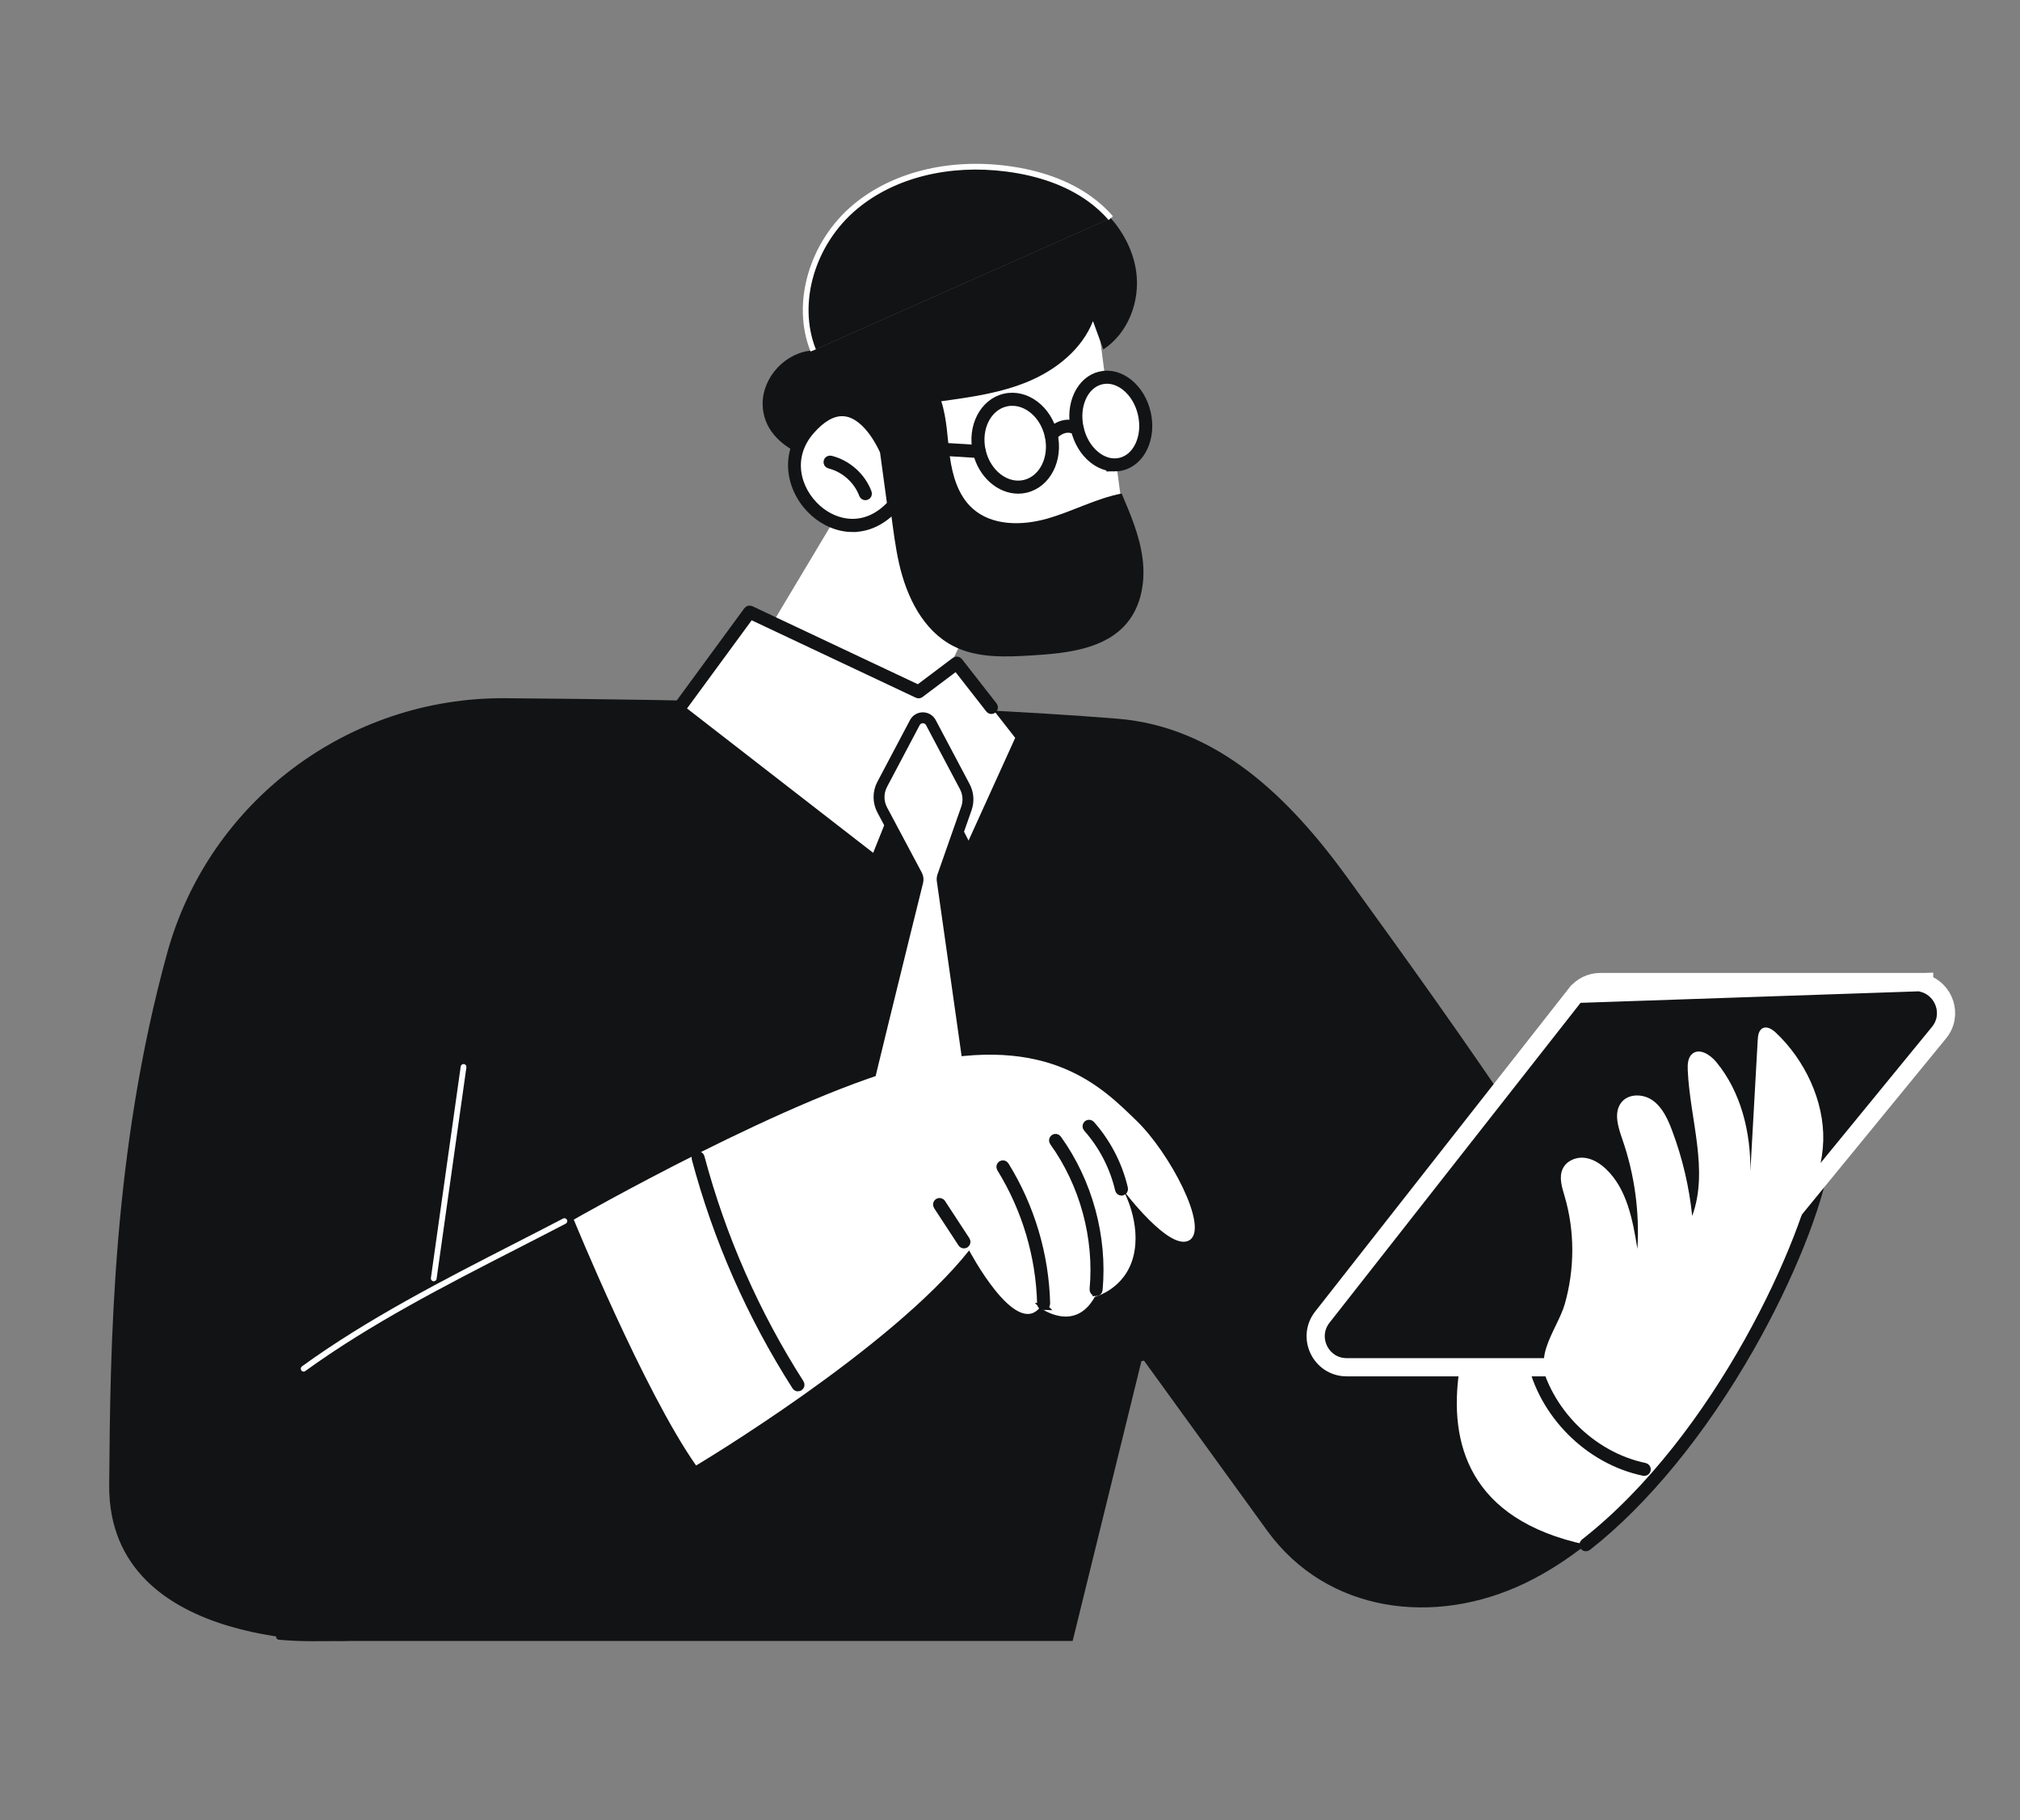
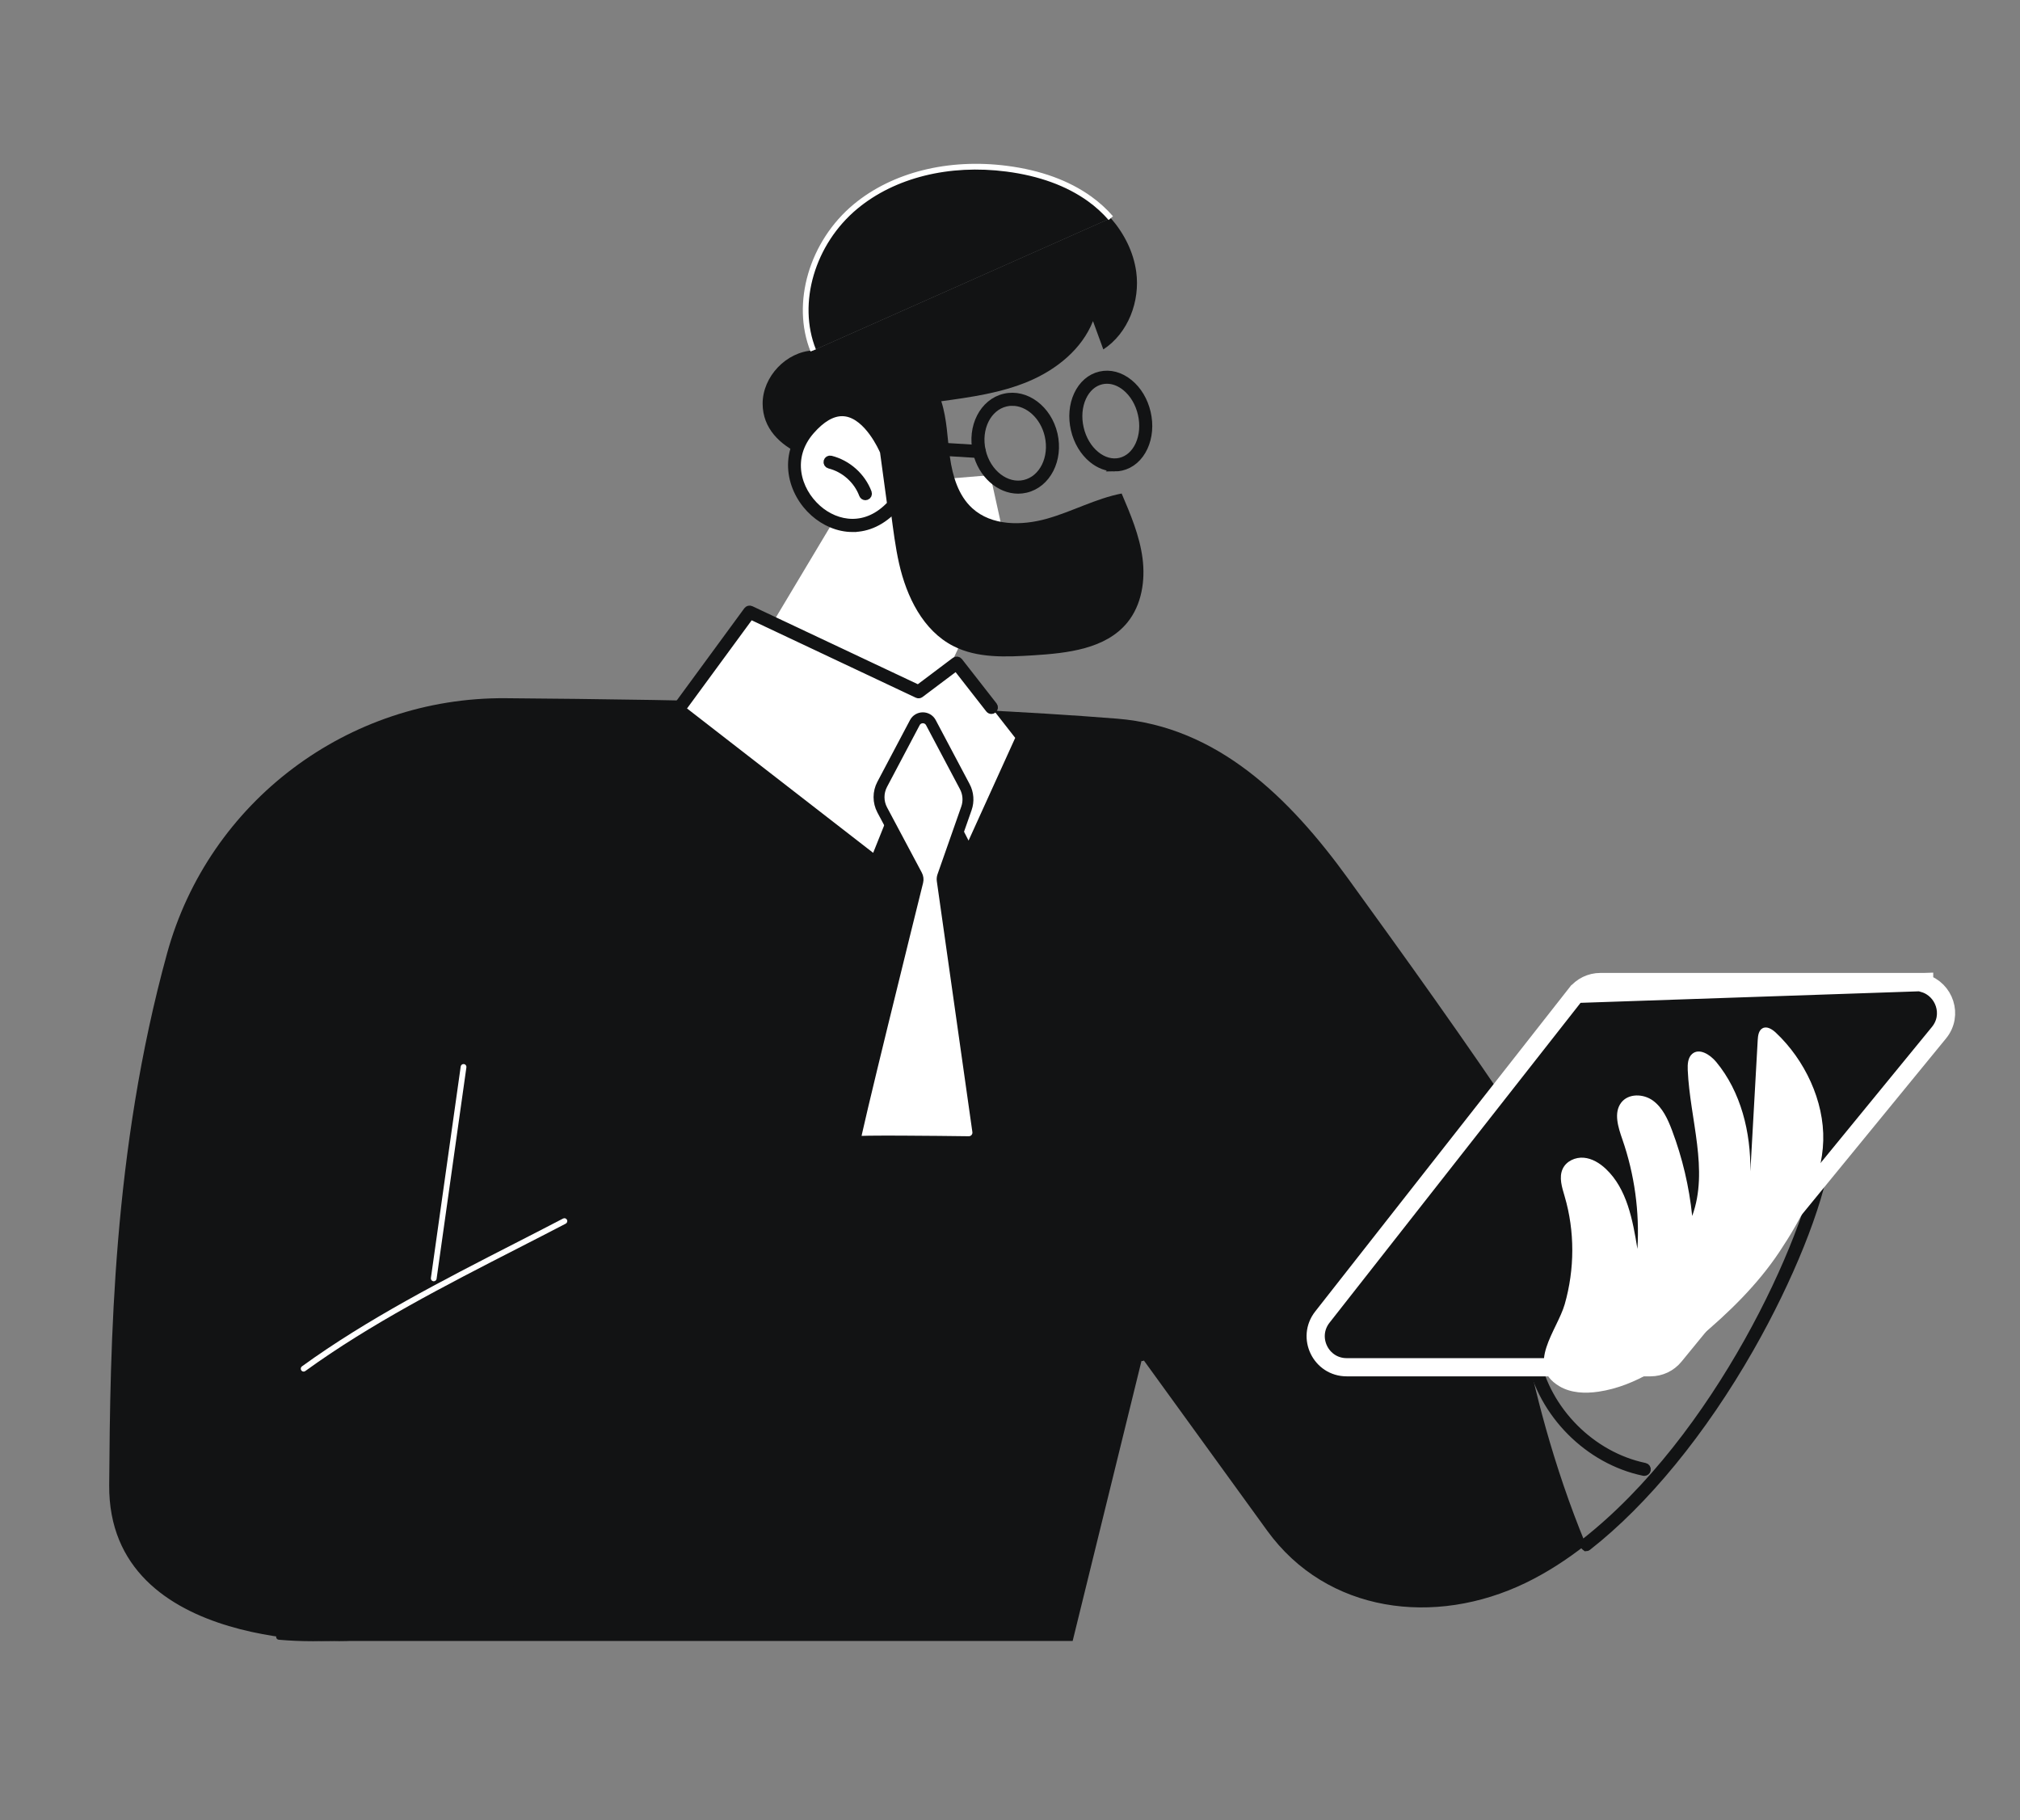
<svg xmlns="http://www.w3.org/2000/svg" width="111" height="100" viewBox="0 0 111 100" fill="none">
  <rect x="0" y="0" width="111" height="100" fill="#808080" stroke="none" />
  <g id="illustration">
    <g id="Group">
      <g id="Group_2">
        <path id="Vector" d="M40.674 37.199L46.944 26.721L54.417 26.106L55.289 30.056L50.436 40.311L40.674 37.199Z" fill="white" />
      </g>
      <g id="Group_3">
-         <path id="Vector_2" d="M60.098 15.91L61.94 30.056C61.94 30.056 52.885 33.365 52.224 30.463C51.563 27.56 49.939 20.167 49.939 20.167L60.098 15.91Z" fill="white" />
-       </g>
+         </g>
      <path id="Vector_3" d="M61.04 11.985C61.769 12.821 62.286 13.836 62.436 14.93C62.659 16.546 61.993 18.308 60.628 19.197C60.438 18.678 60.249 18.16 60.06 17.642C59.453 19.179 58.061 20.299 56.539 20.944C55.019 21.588 53.361 21.819 51.724 22.044C52.044 23.033 52.056 24.091 52.2 25.121C52.345 26.151 52.657 27.219 53.425 27.92C54.492 28.895 56.141 28.889 57.532 28.496C58.922 28.104 60.217 27.388 61.635 27.113C62.124 28.259 62.618 29.424 62.781 30.659C62.944 31.895 62.737 33.233 61.95 34.199C60.758 35.658 58.653 35.886 56.773 36.003C55.282 36.096 53.706 36.173 52.377 35.49C50.718 34.637 49.816 32.78 49.405 30.959C48.994 29.138 48.957 27.241 48.449 25.445C47.602 25.412 46.754 25.379 45.908 25.346C45.134 25.316 44.658 25.267 44.009 24.966C42.864 24.435 41.912 23.545 41.907 22.18C41.903 20.694 43.203 19.325 44.685 19.253L61.038 11.984L61.04 11.985Z" fill="#121314" />
      <g id="Group_4">
        <path id="Vector_4" d="M44.687 19.253C43.594 16.524 44.754 13.218 47.016 11.343C49.278 9.469 52.413 8.893 55.326 9.271C56.941 9.48 58.547 9.975 59.871 10.925C60.298 11.231 60.693 11.588 61.04 11.986L44.687 19.254V19.253Z" fill="#121314" />
        <path id="Vector_5" d="M44.54 19.311C43.474 16.648 44.473 13.245 46.915 11.22C49.039 9.461 52.111 8.693 55.346 9.112C57.187 9.351 58.74 9.917 59.963 10.795C60.404 11.111 60.806 11.476 61.159 11.88L60.92 12.088C60.584 11.703 60.2 11.353 59.779 11.052C58.599 10.206 57.093 9.658 55.305 9.426C52.158 9.017 49.172 9.76 47.117 11.464C44.777 13.403 43.816 16.654 44.833 19.193L44.539 19.311L44.54 19.311Z" fill="white" />
      </g>
      <g id="Group_5">
        <g id="Group_6">
          <path id="Vector_6" d="M48.709 24.766C48.709 24.766 47.023 20.615 44.441 23.564C41.86 26.515 46.242 30.965 49.114 27.748L48.709 24.766Z" fill="white" />
          <path id="Vector_7" d="M46.853 29.029C46.061 29.029 45.309 28.693 44.724 28.175C43.487 27.08 42.926 25.055 44.322 23.46C45.064 22.613 45.815 22.247 46.554 22.371C47.991 22.613 48.821 24.62 48.856 24.705C48.861 24.718 48.864 24.73 48.866 24.743L49.271 27.726C49.277 27.772 49.263 27.818 49.232 27.853C48.487 28.688 47.65 29.028 46.853 29.028V29.029ZM46.275 22.664C45.72 22.664 45.145 23.001 44.56 23.669C43.285 25.126 43.783 26.92 44.933 27.939C45.977 28.863 47.614 29.139 48.947 27.697L48.554 24.808C48.471 24.613 47.697 22.884 46.5 22.683C46.425 22.671 46.35 22.664 46.275 22.664Z" fill="#121314" stroke="#121314" stroke-width="0.4" />
        </g>
        <path id="Vector_8" d="M47.555 27.281C47.491 27.281 47.43 27.241 47.406 27.178C47.106 26.375 46.403 25.748 45.572 25.541C45.487 25.52 45.436 25.434 45.457 25.349C45.478 25.264 45.563 25.213 45.649 25.234C46.579 25.466 47.366 26.169 47.703 27.067C47.734 27.149 47.692 27.241 47.61 27.271C47.592 27.278 47.573 27.281 47.555 27.281Z" fill="#121314" stroke="#121314" stroke-width="0.4" />
      </g>
      <g id="Group_7">
        <path id="Vector_9" d="M55.95 26.922C54.92 26.922 53.942 26.068 53.659 24.842C53.337 23.45 54.03 22.096 55.203 21.825C56.376 21.553 57.592 22.464 57.914 23.856C58.235 25.248 57.543 26.602 56.369 26.873C56.229 26.906 56.089 26.922 55.95 26.922H55.95ZM55.624 22.093C55.507 22.093 55.391 22.106 55.274 22.134C54.271 22.366 53.685 23.549 53.967 24.771C54.249 25.993 55.297 26.798 56.298 26.565C57.301 26.333 57.887 25.15 57.605 23.928C57.356 22.848 56.509 22.094 55.624 22.094V22.093Z" fill="#121314" stroke="#121314" stroke-width="0.4" />
        <g id="Group_8">
-           <path id="Vector_10" d="M62.88 22.706C63.182 24.015 62.603 25.267 61.586 25.503C60.569 25.739 59.5 24.869 59.198 23.559C58.896 22.25 59.475 20.999 60.492 20.763C61.509 20.528 62.578 21.398 62.88 22.707V22.706Z" fill="white" stroke="#121314" stroke-width="0.4" />
          <path id="Vector_11" d="M61.247 25.7C60.825 25.7 60.402 25.541 60.024 25.234C59.546 24.844 59.198 24.263 59.043 23.596C58.889 22.928 58.947 22.253 59.206 21.692C59.471 21.119 59.915 20.734 60.455 20.608C60.996 20.483 61.562 20.634 62.052 21.033C62.531 21.422 62.879 22.003 63.033 22.671C63.187 23.338 63.13 24.014 62.871 24.574C62.605 25.147 62.162 25.533 61.621 25.658C61.498 25.687 61.372 25.701 61.246 25.701L61.247 25.7ZM60.829 20.883C60.727 20.883 60.626 20.894 60.527 20.917C60.084 21.02 59.716 21.342 59.493 21.826C59.264 22.322 59.214 22.925 59.352 23.524C59.49 24.123 59.8 24.643 60.223 24.988C60.636 25.324 61.107 25.452 61.55 25.35C61.993 25.247 62.361 24.925 62.584 24.442C62.813 23.945 62.864 23.342 62.725 22.743C62.587 22.144 62.277 21.624 61.854 21.279C61.534 21.019 61.179 20.883 60.829 20.883Z" fill="#121314" stroke="#121314" stroke-width="0.4" />
        </g>
-         <path id="Vector_12" d="M57.76 24.051C57.724 24.051 57.689 24.039 57.659 24.015C57.592 23.959 57.582 23.859 57.638 23.791C57.895 23.48 58.568 23.003 59.278 23.423C59.354 23.467 59.378 23.565 59.334 23.64C59.29 23.715 59.193 23.74 59.118 23.696C58.46 23.307 57.906 23.965 57.883 23.993C57.852 24.031 57.806 24.051 57.761 24.051H57.76Z" fill="#121314" stroke="#121314" stroke-width="0.4" />
        <path id="Vector_13" d="M53.813 24.965C53.813 24.965 53.807 24.965 53.803 24.965L48.699 24.65C48.612 24.645 48.545 24.569 48.551 24.482C48.556 24.395 48.633 24.327 48.718 24.334L53.823 24.649C53.91 24.654 53.977 24.73 53.971 24.817C53.966 24.901 53.896 24.965 53.813 24.965Z" fill="#121314" stroke="#121314" stroke-width="0.4" />
      </g>
    </g>
    <g id="Group_9">
      <g id="Group_10">
        <g id="Group_11">
          <path id="Vector_14" d="M82.931 67.865L84.003 62.402C80.52 57.175 77.1 52.443 74.086 48.279C70.847 43.805 66.888 39.924 61.387 39.483C51.52 38.693 37.807 38.435 27.777 38.359C19.13 38.294 11.477 44.03 9.181 52.377C6.184 63.27 6.057 73.834 6 81.589C5.933 90.824 19.203 90.153 19.203 90.153H58.943L62.763 74.615L69.635 84.097C72.906 88.609 78.834 89.386 83.845 86.957C84.981 86.407 86.084 85.697 87.146 84.866C83.512 76.079 82.93 67.865 82.93 67.865L82.931 67.865Z" fill="#121314" />
-           <path id="Vector_15" d="M100.223 63.601L88.171 68.874C86.786 66.64 85.389 64.483 84.003 62.402L82.931 67.865C82.931 67.865 74.2 82.099 87.147 84.865C94.207 79.346 99.45 68.491 100.223 63.601Z" fill="white" />
-           <path id="Vector_16" d="M87.147 85.025C87.099 85.025 87.053 85.004 87.021 84.963C86.968 84.894 86.98 84.795 87.049 84.741C94.397 78.997 99.354 68.076 100.066 63.576C100.079 63.49 100.161 63.432 100.247 63.445C100.333 63.458 100.392 63.54 100.379 63.626C99.962 66.261 98.353 70.266 96.18 74.076C93.572 78.649 90.398 82.525 87.244 84.991C87.215 85.013 87.18 85.025 87.147 85.025Z" fill="#121314" stroke="#121314" stroke-width="0.4" />
+           <path id="Vector_16" d="M87.147 85.025C86.968 84.894 86.98 84.795 87.049 84.741C94.397 78.997 99.354 68.076 100.066 63.576C100.079 63.49 100.161 63.432 100.247 63.445C100.333 63.458 100.392 63.54 100.379 63.626C99.962 66.261 98.353 70.266 96.18 74.076C93.572 78.649 90.398 82.525 87.244 84.991C87.215 85.013 87.18 85.025 87.147 85.025Z" fill="#121314" stroke="#121314" stroke-width="0.4" />
        </g>
        <path id="Vector_17" d="M16.685 75.353C16.636 75.353 16.588 75.33 16.557 75.287C16.506 75.216 16.522 75.117 16.593 75.066C20.2 72.453 24.332 70.338 28.328 68.292C29.189 67.851 30.079 67.395 30.942 66.945C31.019 66.905 31.115 66.935 31.155 67.012C31.195 67.09 31.165 67.186 31.088 67.226C30.225 67.676 29.334 68.132 28.472 68.573C24.487 70.614 20.366 72.724 16.778 75.322C16.75 75.343 16.718 75.353 16.685 75.353Z" fill="white" />
        <path id="Vector_18" d="M23.835 70.392C23.827 70.392 23.82 70.392 23.812 70.391C23.726 70.379 23.666 70.299 23.678 70.212L25.316 58.593C25.328 58.507 25.408 58.446 25.495 58.459C25.581 58.471 25.641 58.551 25.629 58.638L23.991 70.256C23.981 70.336 23.912 70.392 23.835 70.392Z" fill="white" />
        <path id="Vector_19" d="M62.763 74.774C62.751 74.774 62.74 74.773 62.729 74.771C62.643 74.752 62.59 74.668 62.608 74.582C63.164 72.054 64.272 67.975 65.343 64.031C65.876 62.07 66.379 60.217 66.809 58.577C66.831 58.492 66.917 58.441 67.001 58.464C67.086 58.486 67.137 58.572 67.114 58.657C66.684 60.299 66.181 62.152 65.648 64.114C64.578 68.055 63.471 72.131 62.917 74.651C62.9 74.725 62.835 74.776 62.762 74.776L62.763 74.774Z" fill="#121314" />
        <path id="Vector_20" d="M17.166 90.166C16.556 90.166 15.94 90.14 15.317 90.085C15.23 90.077 15.166 90.001 15.174 89.913C15.181 89.826 15.26 89.762 15.345 89.769C21.765 90.338 27.619 87.762 31.4 85.5C35.502 83.046 38.111 80.427 38.137 80.401C38.199 80.34 38.299 80.339 38.361 80.401C38.422 80.462 38.423 80.563 38.361 80.625C38.335 80.651 35.697 83.299 31.562 85.772C28.107 87.84 22.934 90.167 17.166 90.167L17.166 90.166Z" fill="#121314" />
        <path id="Vector_21" d="M90.355 80.884C90.344 80.884 90.333 80.882 90.322 80.88C87.278 80.248 84.719 77.676 84.099 74.625C84.082 74.539 84.138 74.455 84.223 74.438C84.309 74.421 84.392 74.476 84.409 74.562C85.004 77.492 87.463 79.963 90.387 80.571C90.473 80.589 90.527 80.672 90.51 80.758C90.494 80.833 90.429 80.884 90.355 80.884H90.355Z" fill="#121314" stroke="#121314" stroke-width="0.4" />
      </g>
      <g id="Group_12">
        <path id="Vector_22" d="M41.191 33.628L50.478 38.006L52.576 36.428L55.786 40.538L53.223 46.181L50.435 40.73L47.981 46.854L37.47 38.703L41.191 33.628Z" fill="white" />
        <path id="Vector_23" d="M54.481 39.025C54.433 39.025 54.387 39.004 54.355 38.964L52.547 36.649L50.572 38.134C50.526 38.169 50.463 38.175 50.41 38.15L41.241 33.827L37.596 38.798C37.545 38.868 37.446 38.883 37.376 38.831C37.305 38.78 37.29 38.68 37.342 38.61L41.063 33.535C41.108 33.474 41.19 33.453 41.258 33.485L50.459 37.823L52.48 36.302C52.55 36.251 52.647 36.264 52.7 36.331L54.604 38.769C54.658 38.838 54.646 38.937 54.577 38.991C54.548 39.014 54.514 39.025 54.48 39.025L54.481 39.025Z" fill="#121314" stroke="#121314" stroke-width="0.4" />
        <path id="Vector_24" d="M51.153 39.701C50.965 39.346 50.457 39.346 50.27 39.701L48.477 43.092C48.245 43.532 48.245 44.058 48.479 44.498L50.388 48.081C50.446 48.19 50.462 48.313 50.433 48.433C50.016 50.114 46.862 62.825 46.982 62.732C47.087 62.652 51.597 62.703 53.23 62.724C53.537 62.728 53.773 62.458 53.73 62.154L51.776 48.371C51.765 48.291 51.773 48.211 51.799 48.135L53.105 44.414C53.244 44.02 53.211 43.585 53.015 43.215L51.153 39.701Z" fill="white" stroke="#121314" stroke-width="0.6" />
      </g>
      <g id="Group_13">
-         <path id="Vector_25" d="M31.529 67.004C31.529 67.004 35.378 76.422 38.25 80.513C38.25 80.513 48.912 74.163 53.255 68.696C53.255 68.696 55.786 73.505 57.14 71.836C57.14 71.836 59.038 73.274 60.161 71.248C60.161 71.248 61.825 70.834 62.281 69.018C62.738 67.201 61.727 65.388 61.727 65.388C61.727 65.388 64.295 68.82 65.37 68.13C66.446 67.439 64.266 63.315 62.44 61.559C60.615 59.802 57.695 56.725 50.396 58.452C43.725 60.03 31.529 67.004 31.529 67.004Z" fill="white" />
        <path id="Vector_26" d="M57.348 71.783C57.263 71.783 57.192 71.715 57.19 71.629C57.124 68.999 56.358 66.426 54.975 64.189C54.929 64.114 54.952 64.016 55.026 63.97C55.101 63.924 55.198 63.947 55.244 64.021C56.657 66.306 57.44 68.934 57.506 71.62C57.509 71.707 57.44 71.78 57.352 71.782H57.347L57.348 71.783Z" fill="#121314" stroke="#121314" stroke-width="0.4" />
        <path id="Vector_27" d="M60.231 71.011C60.226 71.011 60.221 71.011 60.216 71.011C60.129 71.003 60.065 70.926 60.073 70.839C60.336 68.004 59.534 65.054 57.874 62.744C57.823 62.673 57.838 62.574 57.91 62.523C57.981 62.472 58.079 62.487 58.13 62.559C59.835 64.93 60.658 67.959 60.388 70.868C60.38 70.95 60.311 71.012 60.231 71.012L60.231 71.011Z" fill="#121314" stroke="#121314" stroke-width="0.4" />
        <path id="Vector_28" d="M61.628 65.485C61.556 65.485 61.491 65.436 61.474 65.362C61.182 64.111 60.577 62.941 59.724 61.981C59.666 61.915 59.673 61.815 59.737 61.757C59.803 61.699 59.902 61.705 59.961 61.77C60.848 62.77 61.477 63.988 61.782 65.29C61.802 65.375 61.748 65.461 61.664 65.48C61.651 65.483 61.639 65.485 61.628 65.485Z" fill="#121314" stroke="#121314" stroke-width="0.4" />
        <path id="Vector_29" d="M52.971 68.385C52.92 68.385 52.869 68.36 52.839 68.314L51.495 66.261C51.447 66.188 51.467 66.09 51.54 66.041C51.613 65.994 51.711 66.014 51.759 66.087L53.103 68.14C53.151 68.213 53.13 68.311 53.058 68.359C53.031 68.377 53.001 68.385 52.971 68.385Z" fill="#121314" stroke="#121314" stroke-width="0.4" />
        <path id="Vector_30" d="M43.85 76.238C43.798 76.238 43.747 76.212 43.717 76.165C41.244 72.296 39.389 68.084 38.207 63.645C38.185 63.561 38.234 63.474 38.319 63.452C38.403 63.429 38.49 63.479 38.513 63.564C39.687 67.971 41.528 72.153 43.984 75.995C44.031 76.068 44.01 76.166 43.936 76.214C43.909 76.23 43.88 76.239 43.851 76.239L43.85 76.238Z" fill="#121314" stroke="#121314" stroke-width="0.4" />
      </g>
      <g id="Group_14">
        <path id="Vector_31" d="M105.732 53.952V54.025C106.838 54.357 107.346 55.761 106.548 56.735C106.548 56.735 106.548 56.735 106.548 56.735L92.011 74.492C91.688 74.887 91.205 75.115 90.695 75.115H74.002C72.58 75.115 71.788 73.476 72.664 72.36L72.664 72.36L86.603 54.603L105.732 53.952ZM105.732 53.952H105.232M105.732 53.952H105.232M105.232 53.952H87.941M105.232 53.952H87.941M87.941 53.952C87.418 53.952 86.925 54.192 86.603 54.603L87.941 53.952Z" fill="#121314" stroke="white" />
        <path id="Vector_32" d="M97.587 56.737C97.383 56.547 97.094 56.359 96.851 56.493C96.639 56.61 96.6 56.898 96.587 57.144C96.452 59.548 96.318 61.952 96.183 64.356C96.211 62.206 95.666 59.982 94.307 58.343C93.972 57.94 93.381 57.56 92.986 57.9C92.747 58.106 92.729 58.469 92.742 58.788C92.859 61.487 93.913 64.276 92.987 66.805C92.822 65.197 92.448 63.612 91.88 62.104C91.647 61.486 91.359 60.851 90.831 60.466C90.304 60.082 89.475 60.059 89.081 60.584C88.662 61.142 88.921 61.937 89.151 62.599C89.818 64.52 90.101 66.58 89.977 68.615C89.721 67.025 89.402 65.311 88.244 64.22C87.905 63.9 87.487 63.643 87.027 63.604C86.568 63.566 86.07 63.787 85.871 64.214C85.652 64.683 85.833 65.232 85.979 65.73C86.544 67.647 86.531 69.731 85.983 71.65C85.572 73.088 83.811 75.026 85.674 76.15C86.313 76.536 87.101 76.566 87.836 76.458C89.91 76.153 91.714 74.87 93.335 73.51C94.991 72.122 96.563 70.598 97.771 68.788C98.978 66.978 100.127 64.86 100.188 62.668C100.249 60.477 99.163 58.219 97.586 56.737H97.587Z" fill="white" />
      </g>
    </g>
  </g>
</svg>